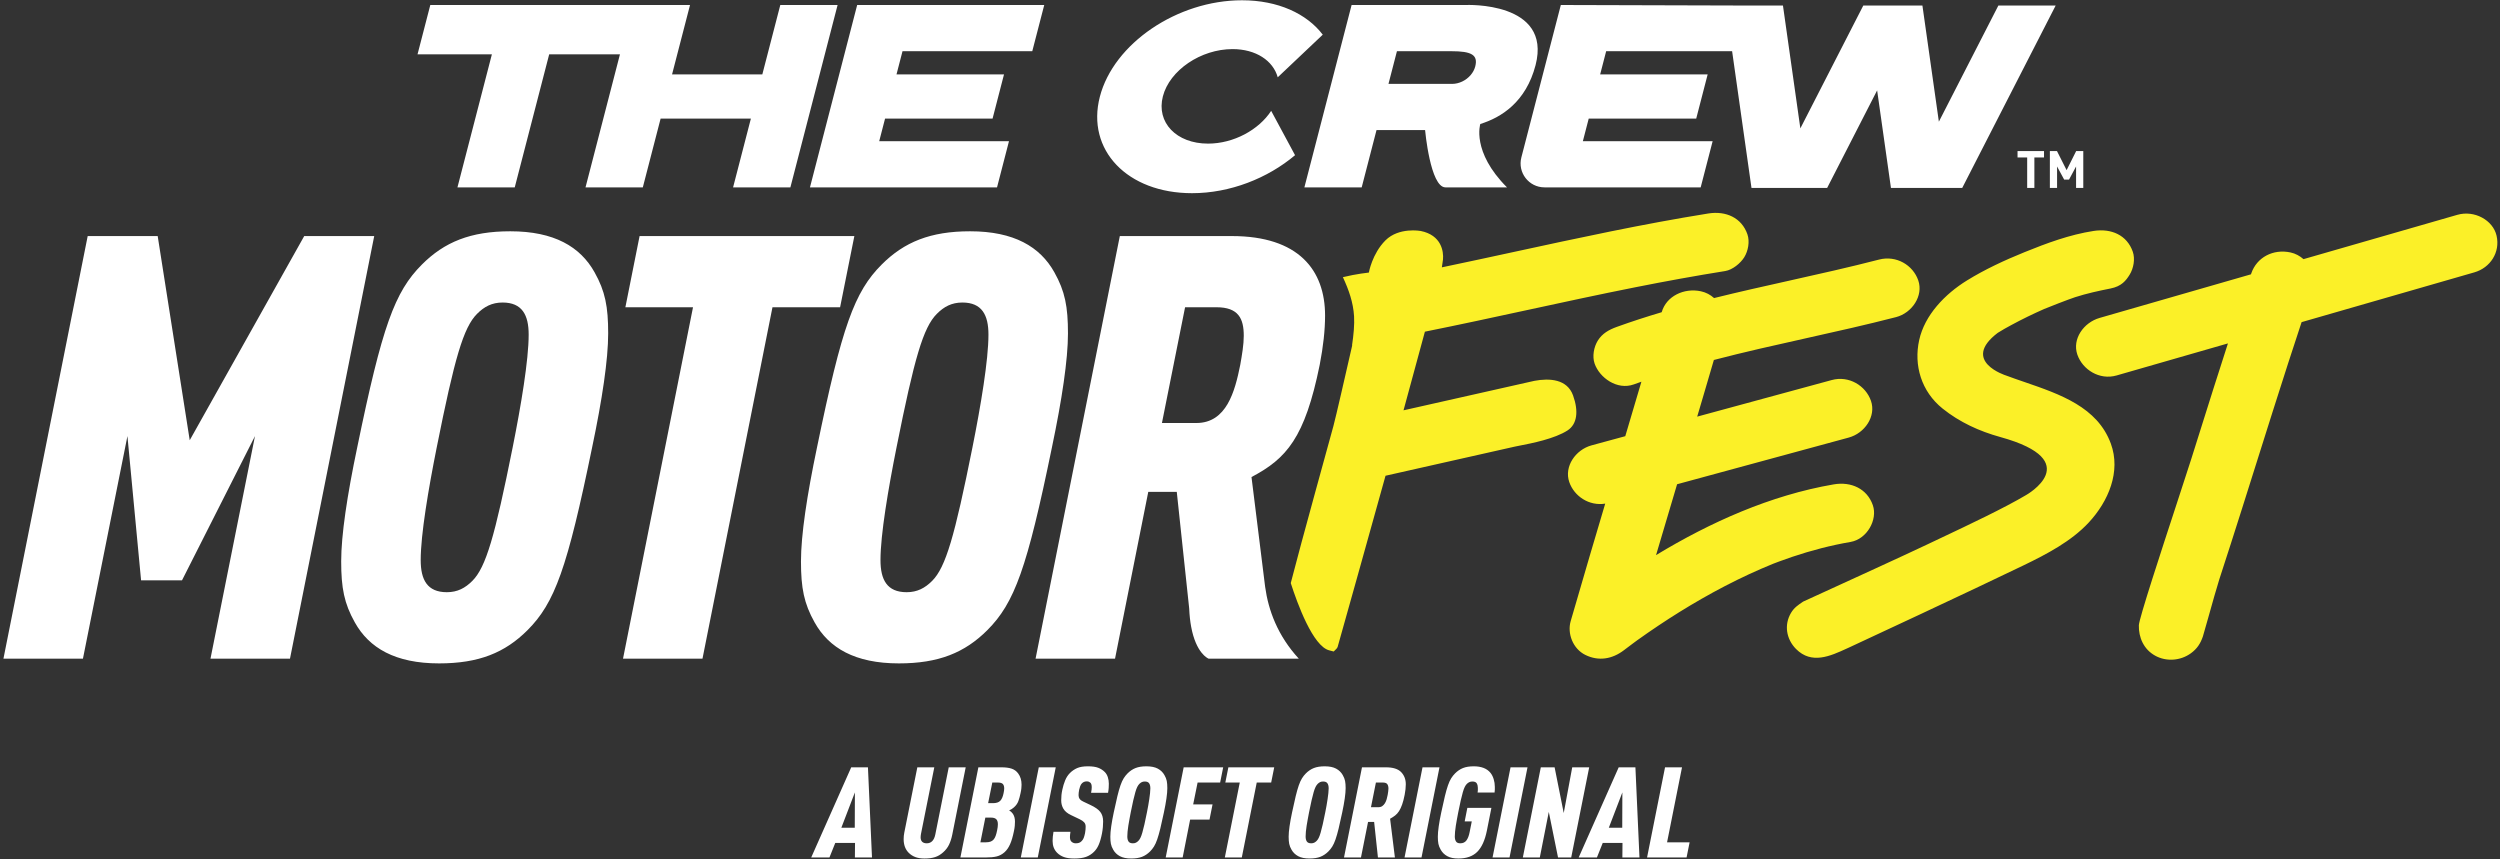
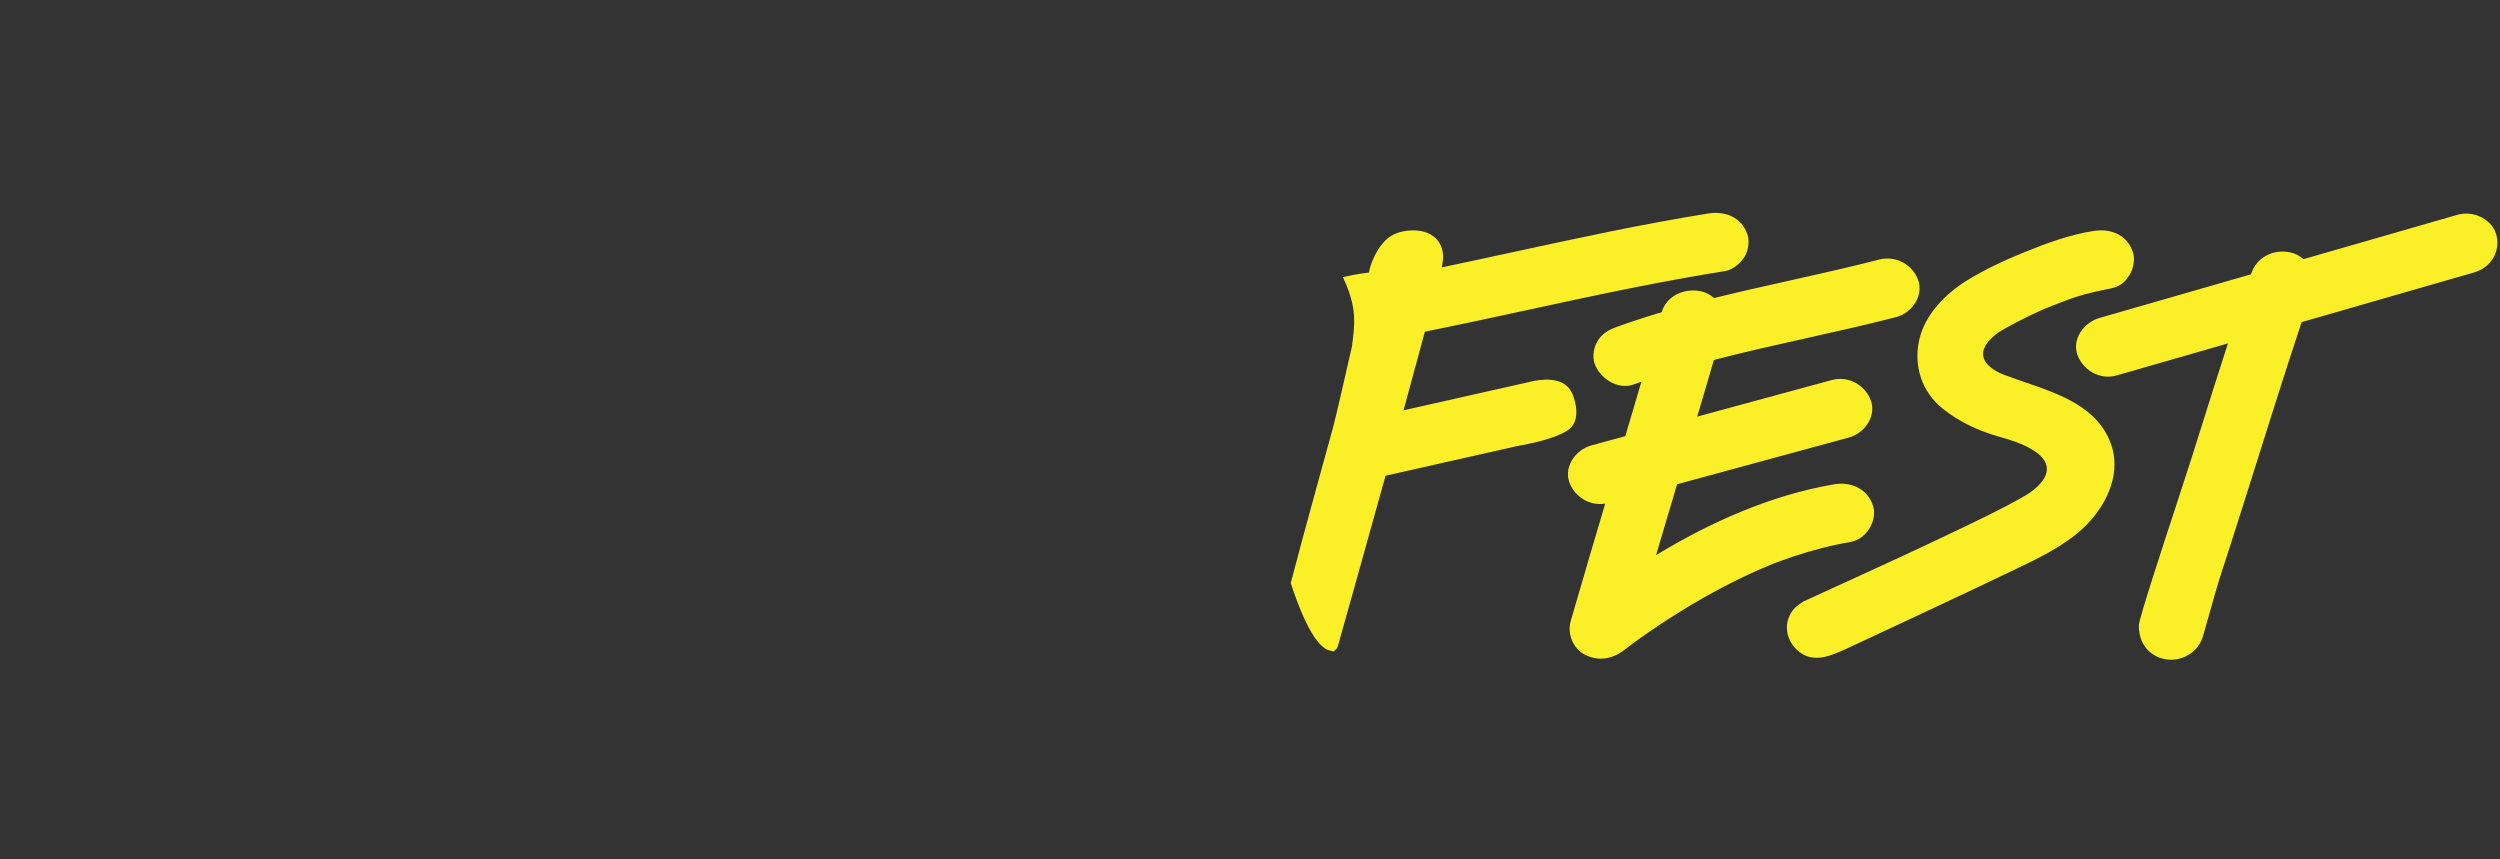
<svg xmlns="http://www.w3.org/2000/svg" width="448" height="154" viewBox="0 0 448 154" fill="none">
  <rect x="0" y="0" width="448" height="154" fill="#333333" stroke="none" />
  <path fill-rule="evenodd" clip-rule="evenodd" d="M372.262 63.551C373.192 66.243 376.227 68.163 379.285 67.285L399.246 61.539C397.502 66.917 395.805 72.309 394.108 77.7L394.107 77.706L394.098 77.733C393.626 79.234 393.154 80.734 392.68 82.234C392.187 83.799 391.258 86.634 390.169 89.957L390.169 89.957C387.296 98.725 383.311 110.885 383.283 112.048C383.231 114.21 384.132 116.349 386.201 117.495C388.223 118.617 390.766 118.4 392.594 117.075C393.727 116.255 394.322 115.317 394.754 114.065C394.834 113.832 395.211 112.49 395.677 110.831L395.677 110.83C396.392 108.285 397.315 104.996 397.697 103.828C399.077 99.609 400.429 95.38 401.769 91.151C402.678 88.285 403.582 85.418 404.485 82.551C406.322 76.725 408.158 70.9 410.036 65.085C410.83 62.63 411.631 60.176 412.446 57.727C418.091 56.096 438.723 50.148 443.397 48.808C446.248 47.989 448.076 45.23 447.384 42.229C446.744 39.453 443.42 37.618 440.361 38.495C431.166 41.131 421.975 43.784 412.785 46.439C412.129 45.857 411.336 45.426 410.458 45.238C407.33 44.571 404.418 46.121 403.435 48.973L403.417 49.028C403.402 49.072 403.387 49.115 403.372 49.159C399.003 50.421 380.924 55.633 376.249 56.972C373.397 57.791 371.294 60.748 372.262 63.551ZM317.753 101.023C317.767 101.018 317.782 101.013 317.796 101.007C317.974 100.941 318.15 100.874 318.326 100.807C318.503 100.739 318.679 100.672 318.856 100.606C319.621 100.323 320.391 100.049 321.166 99.788C324.573 98.64 328.065 97.729 331.627 97.114C334.57 96.606 336.506 93.12 335.614 90.537C334.593 87.584 331.746 86.258 328.591 86.802C317.238 88.76 306.48 93.591 296.765 99.475C298.016 95.241 299.275 91.009 300.535 86.777C305.661 85.383 310.787 83.989 315.913 82.596C321.039 81.202 326.165 79.808 331.291 78.414C334.157 77.634 336.236 74.611 335.278 71.835C334.337 69.11 331.328 67.266 328.257 68.102C320.216 70.287 312.176 72.474 304.137 74.66C304.54 73.3 304.942 71.939 305.344 70.578C305.94 68.555 306.534 66.531 307.126 64.506C312.617 63.073 318.167 61.834 323.719 60.596L323.719 60.596C329.086 59.399 334.454 58.202 339.769 56.828C342.645 56.084 344.705 52.999 343.754 50.249C342.803 47.494 339.817 45.717 336.733 46.514C331.414 47.89 326.042 49.088 320.671 50.286L320.671 50.286L320.671 50.286C316.156 51.293 311.642 52.3 307.16 53.412C306.514 52.828 305.717 52.392 304.802 52.198C301.797 51.556 298.612 53.042 297.78 55.933C297.779 55.938 297.777 55.943 297.775 55.949C295.074 56.75 292.393 57.617 289.74 58.575C288.312 59.091 287.127 59.754 286.329 61.032C285.612 62.179 285.309 63.868 285.753 65.152C286.628 67.685 289.792 69.966 292.776 68.887C293.229 68.724 293.685 68.562 294.14 68.403C293.181 71.659 292.218 74.912 291.25 78.164L288.754 78.843L285.2 79.81C282.334 80.59 280.255 83.613 281.213 86.388C282.095 88.941 284.791 90.721 287.654 90.249C286.735 93.338 285.818 96.427 284.908 99.517C283.748 103.449 282.597 107.381 281.462 111.32C280.827 113.523 281.86 116.257 284.085 117.358C286.499 118.553 288.948 118.089 291.002 116.522C291.525 116.124 292.05 115.728 292.578 115.336C292.752 115.207 292.927 115.079 293.101 114.95L293.102 114.95L293.386 114.74L293.392 114.736L293.399 114.731L293.404 114.727C293.429 114.71 293.45 114.694 293.466 114.683C294.692 113.806 295.934 112.946 297.19 112.108C299.705 110.426 302.281 108.824 304.917 107.314C307.681 105.733 310.513 104.254 313.415 102.908C314.845 102.247 316.289 101.617 317.753 101.023ZM359.454 67.28C360.547 67.689 361.677 68.077 362.817 68.469C369.173 70.654 375.861 72.954 378.261 79.493C380.101 84.504 377.831 89.844 374.296 93.645C371.185 96.99 366.824 99.278 362.668 101.29C353.579 105.693 332.226 115.635 331.423 115.999C331.258 116.074 331.092 116.15 330.924 116.227C328 117.568 324.634 119.112 321.849 116.298C320.094 114.527 319.674 111.96 320.956 109.819C321.507 108.897 322.214 108.42 323.099 107.824C323.103 107.821 323.107 107.819 323.111 107.816L323.111 107.816C323.113 107.815 323.116 107.813 323.118 107.811C323.12 107.81 323.122 107.809 323.124 107.808C323.135 107.8 324.118 107.351 325.676 106.639L325.678 106.638C330.638 104.371 341.423 99.441 345.254 97.616C346.031 97.245 346.893 96.838 347.813 96.403L347.815 96.402C352.688 94.1 359.174 91.035 363.078 88.715C363.078 88.715 373.973 82.609 358.471 78.321C354.669 77.269 351.154 75.656 348.111 73.213C344.292 70.146 342.916 65.452 343.921 60.926C344.913 56.454 348.52 52.703 352.481 50.257C355.703 48.268 359.233 46.633 362.768 45.199C366.764 43.579 370.86 42.053 375.177 41.385C378.343 40.896 381.164 42.125 382.199 45.12C382.643 46.405 382.339 48.094 381.623 49.24C380.972 50.282 380.187 51.305 378.212 51.697C376.065 52.125 373.935 52.588 371.864 53.255C370.772 53.607 366.832 55.144 366.308 55.375C364.33 56.247 362.386 57.191 360.491 58.215C359.646 58.672 358.797 59.135 357.99 59.651C351.32 64.722 359.454 67.28 359.454 67.28ZM245.302 48.842C245.302 48.842 245.883 45.467 248.274 43.074C250.681 40.667 254.583 41.388 254.583 41.388C258.307 42.138 258.718 45.057 258.584 46.498C258.554 46.82 258.413 47.791 258.382 47.909C262.697 47.008 267.004 46.075 271.311 45.142C282.865 42.638 294.417 40.134 306.116 38.258C309.278 37.75 312.108 39.011 313.138 41.992C313.582 43.278 313.279 44.967 312.563 46.113C311.907 47.161 310.481 48.358 309.152 48.571C303.788 49.43 298.446 50.405 293.123 51.463C286.588 52.761 280.081 54.172 273.573 55.582C267.503 56.897 261.433 58.213 255.342 59.437C255.063 60.48 252.514 69.876 251.511 73.529C252.006 73.418 253.2 73.148 254.801 72.787C261.379 71.304 274.833 68.27 274.968 68.245C277.671 67.74 280.834 67.92 281.893 70.861C282.931 73.751 282.597 76.021 280.924 77.119C278.609 78.637 274.41 79.452 272.352 79.852C271.978 79.924 271.675 79.983 271.466 80.03C270 80.36 268.533 80.69 267.067 81.021C260.807 82.431 254.546 83.841 248.286 85.252C246.131 93.082 239.707 115.915 239.707 115.915C239.623 116.157 239.42 116.346 239.216 116.536C239.141 116.607 239.065 116.677 238.996 116.75C238.878 116.721 238.757 116.689 238.637 116.656C238.501 116.62 238.364 116.583 238.232 116.552C235.286 115.857 232.48 108.14 231.305 104.488C231.533 103.626 231.76 102.765 231.987 101.903C232.386 100.385 232.785 98.868 233.194 97.353C234.029 94.26 234.874 91.171 235.721 88.082L238.944 76.36C239.364 74.831 241.297 66.353 242.033 63.125C242.206 62.366 242.313 61.898 242.318 61.877C242.306 61.879 242.299 61.881 242.286 61.882C242.571 59.965 242.736 58.155 242.647 56.662C242.497 54.193 241.722 51.988 240.646 49.667C243.047 49.078 245.302 48.842 245.302 48.842Z" fill="#FBF028" />
-   <path fill-rule="evenodd" clip-rule="evenodd" d="M208.388 17.267C207.178 21.944 210.802 25.736 216.483 25.736C221.064 25.736 225.58 23.27 227.794 19.863L232.074 27.811C227.167 31.948 220.426 34.619 213.615 34.619C202.019 34.619 194.622 26.88 197.093 17.334C199.564 7.788 210.968 0.049 222.565 0.049C229.015 0.049 234.163 2.446 237.039 6.214L228.969 13.852C228.144 10.878 225.072 8.799 220.868 8.799C215.186 8.799 209.599 12.59 208.388 17.267ZM136.608 13.335L139.829 0.895H150.097L141.637 33.577H131.368L134.558 21.256H118.381L115.192 33.577H104.924L111.094 9.739H98.413L92.242 33.577H81.974L88.145 9.739H74.82L77.11 0.895H113.384H114.027H123.652L120.432 13.335H136.608ZM91.447 41.446C84.322 41.446 79.639 43.369 75.606 47.405C70.715 52.299 68.482 58.473 64.015 80.168C62.205 88.785 61.141 95.904 61.141 100.589C61.141 105.378 61.678 108.141 63.591 111.544C66.145 116.117 70.819 118.88 78.687 118.88C85.812 118.88 90.486 116.966 94.528 112.93C99.419 108.037 101.653 101.862 106.111 80.168C107.921 71.55 108.985 64.423 108.985 59.746C108.985 54.957 108.456 52.194 106.544 48.791C103.99 44.218 99.306 41.446 91.447 41.446ZM80.073 106.123C76.558 106.123 75.389 103.888 75.389 100.373C75.389 95.799 76.774 87.615 78.263 80.168C81.449 64.216 83.041 58.68 85.492 56.238C86.764 54.957 88.149 54.212 90.062 54.212C93.568 54.212 94.737 56.447 94.737 59.954C94.737 64.535 93.36 72.719 91.871 80.168C88.676 96.12 87.085 101.655 84.642 104.097C83.361 105.378 81.985 106.123 80.073 106.123ZM33.998 78.89L54.516 42.304H67.059L51.965 118.031H37.719L45.692 78.146L32.617 103.991H25.281L22.836 78.146L14.863 118.031H0.617L15.714 42.304H28.258L33.998 78.89ZM114.614 42.304L112.068 55.06H124.188L111.645 118.031H125.885L138.427 55.06H150.546L153.1 42.304H114.614ZM188.939 48.79C190.852 52.194 191.38 54.957 191.38 59.746C191.38 64.423 190.315 71.55 188.507 80.168C184.048 101.862 181.814 108.037 176.924 112.93C172.881 116.966 168.206 118.88 161.083 118.88C153.214 118.88 148.539 116.117 145.985 111.544C144.072 108.14 143.535 105.378 143.535 100.589C143.535 95.904 144.601 88.785 146.409 80.168C150.875 58.473 153.109 52.297 158 47.405C162.035 43.37 166.718 41.446 173.842 41.446C181.702 41.446 186.385 44.218 188.939 48.79ZM167.038 104.097C169.479 101.655 171.071 96.12 174.265 80.168C175.755 72.719 177.131 64.535 177.131 59.954C177.131 56.447 175.962 54.212 172.457 54.212C170.543 54.212 169.159 54.957 167.886 56.238C165.436 58.681 163.844 64.216 160.659 80.168C159.169 87.616 157.783 95.799 157.783 100.373C157.783 103.888 158.953 106.123 162.467 106.123C164.381 106.123 165.756 105.378 167.038 104.097ZM232.746 118.035C228.957 113.908 227.292 109.381 226.711 105.149C226.686 104.968 226.665 104.789 226.644 104.609L225.355 94.233L224.268 85.484C230.545 82.185 233.834 78.461 236.491 65.384C237.132 62.085 237.453 59.105 237.453 56.55C237.453 48.365 232.665 42.304 220.762 42.304H200.672L185.574 118.03H199.814L205.77 88.143H210.878L213.104 109.043C213.156 110.282 213.28 111.352 213.449 112.278C214.323 117.048 216.441 117.976 216.578 118.03C216.582 118.033 216.588 118.035 216.588 118.035H224.543H232.746ZM212.366 55.06H217.993C221.932 55.06 222.883 57.087 222.883 60.169C222.883 61.764 222.572 63.573 222.252 65.384C221.291 70.165 219.801 75.802 214.383 75.802H208.219L212.366 55.06ZM153.197 141.998L153.174 148.33H150.769L153.197 141.998ZM155.535 137.504H152.539L145.367 153.663H148.635L149.679 151.053H153.22L153.197 153.663H156.261L155.535 137.504ZM165.678 153.845C165.027 153.845 164.475 153.757 164.022 153.584C163.568 153.41 163.174 153.156 162.841 152.823C162.236 152.218 161.934 151.401 161.934 150.372C161.934 149.979 161.971 149.593 162.047 149.215L164.385 137.504H167.426L165.043 149.419C164.997 149.677 164.975 149.888 164.975 150.055C164.975 150.403 165.069 150.667 165.258 150.849C165.447 151.03 165.716 151.121 166.064 151.121C166.881 151.121 167.395 150.592 167.607 149.533L170.013 137.504H173.054L170.648 149.555C170.512 150.236 170.319 150.837 170.07 151.359C169.82 151.881 169.46 152.347 168.992 152.755C168.553 153.149 168.076 153.429 167.562 153.595C167.047 153.761 166.419 153.845 165.678 153.845ZM179.251 143.496C178.978 143.783 178.539 143.927 177.934 143.927H177.072L177.821 140.228H178.774C179.243 140.228 179.557 140.318 179.716 140.5C179.875 140.682 179.954 140.939 179.954 141.271C179.954 141.498 179.916 141.786 179.841 142.134C179.719 142.755 179.523 143.208 179.251 143.496ZM177.514 150.815C177.295 150.898 177.019 150.94 176.686 150.94H175.687L176.573 146.514H177.571C178.01 146.514 178.327 146.609 178.524 146.798C178.721 146.987 178.819 147.294 178.819 147.717C178.819 148.02 178.774 148.383 178.683 148.806C178.607 149.185 178.52 149.51 178.422 149.782C178.324 150.054 178.203 150.274 178.059 150.44C177.915 150.607 177.734 150.732 177.514 150.815ZM179.477 137.504H175.324L172.102 153.663H176.55C177.412 153.663 178.101 153.599 178.615 153.47C179.129 153.342 179.598 153.088 180.022 152.71C180.219 152.528 180.397 152.324 180.556 152.097C180.714 151.87 180.862 151.606 180.998 151.303C181.134 151 181.259 150.656 181.373 150.27C181.486 149.884 181.596 149.434 181.702 148.92C181.777 148.572 181.826 148.258 181.849 147.978C181.872 147.698 181.883 147.445 181.883 147.218C181.883 146.643 181.747 146.166 181.475 145.788C181.399 145.682 181.308 145.58 181.202 145.481C181.096 145.383 180.975 145.296 180.839 145.22C181.021 145.145 181.18 145.062 181.316 144.971C181.452 144.88 181.58 144.782 181.702 144.676C182.08 144.343 182.345 143.965 182.496 143.541C182.647 143.118 182.776 142.648 182.882 142.134C182.957 141.801 183.007 141.506 183.029 141.249C183.052 140.992 183.063 140.78 183.063 140.613C183.063 139.812 182.859 139.138 182.451 138.593C182.148 138.185 181.758 137.901 181.282 137.742C180.805 137.584 180.204 137.504 179.477 137.504ZM186.149 137.504H189.19L185.967 153.663H182.926L186.149 137.504ZM190.656 153.584C191.133 153.757 191.749 153.845 192.506 153.845C193.383 153.845 194.091 153.746 194.628 153.55C195.165 153.353 195.638 153.05 196.046 152.642C196.213 152.475 196.364 152.294 196.5 152.097C196.636 151.901 196.761 151.674 196.875 151.416C196.988 151.159 197.094 150.864 197.192 150.531C197.291 150.199 197.385 149.805 197.476 149.351C197.552 148.958 197.604 148.579 197.635 148.216C197.665 147.853 197.68 147.513 197.68 147.195C197.68 146.499 197.51 145.932 197.17 145.493C196.829 145.054 196.235 144.638 195.388 144.245L194.095 143.632C193.55 143.39 193.277 143.012 193.277 142.497C193.277 142.21 193.315 141.877 193.391 141.499C193.421 141.332 193.478 141.136 193.561 140.909C193.644 140.682 193.754 140.5 193.89 140.364C194.117 140.137 194.404 140.023 194.753 140.023C194.919 140.023 195.055 140.05 195.161 140.103C195.267 140.156 195.35 140.213 195.411 140.273C195.562 140.425 195.638 140.689 195.638 141.067C195.638 141.189 195.63 141.328 195.615 141.487C195.6 141.646 195.57 141.839 195.524 142.066H198.565C198.626 141.748 198.664 141.453 198.679 141.181C198.694 140.909 198.702 140.659 198.702 140.432C198.702 140.023 198.641 139.634 198.52 139.263C198.399 138.892 198.217 138.586 197.975 138.344C197.642 138.011 197.249 137.758 196.795 137.584C196.341 137.41 195.729 137.323 194.957 137.323C194.155 137.323 193.512 137.429 193.028 137.64C192.544 137.852 192.112 138.147 191.734 138.525C191.371 138.889 191.084 139.331 190.872 139.853C190.66 140.375 190.493 140.924 190.373 141.499C190.297 141.847 190.244 142.168 190.214 142.463C190.183 142.758 190.168 143.08 190.168 143.428C190.168 143.988 190.301 144.491 190.565 144.937C190.83 145.383 191.28 145.758 191.916 146.06L193.482 146.809C193.83 146.976 194.095 147.157 194.276 147.354C194.458 147.551 194.548 147.808 194.548 148.126C194.548 148.262 194.541 148.44 194.526 148.659C194.51 148.878 194.48 149.101 194.435 149.328C194.359 149.677 194.28 149.956 194.197 150.168C194.113 150.38 193.988 150.569 193.822 150.735C193.671 150.887 193.512 150.989 193.346 151.042C193.179 151.095 192.99 151.121 192.778 151.121C192.597 151.121 192.441 151.091 192.313 151.03C192.184 150.97 192.075 150.894 191.984 150.804C191.817 150.637 191.734 150.365 191.734 149.986C191.734 149.866 191.742 149.729 191.757 149.578C191.772 149.427 191.795 149.253 191.825 149.056H188.784C188.678 149.677 188.625 150.221 188.625 150.69C188.625 151.568 188.897 152.279 189.442 152.823C189.775 153.156 190.18 153.41 190.656 153.584ZM203.012 151.121C203.224 151.121 203.406 151.083 203.557 151.008C203.708 150.932 203.852 150.826 203.988 150.69C204.124 150.554 204.249 150.372 204.363 150.145C204.476 149.918 204.59 149.608 204.703 149.215C204.817 148.821 204.941 148.33 205.078 147.74C205.214 147.149 205.365 146.431 205.531 145.583C205.607 145.19 205.683 144.789 205.758 144.381C205.834 143.972 205.898 143.579 205.951 143.201C206.004 142.822 206.05 142.467 206.088 142.134C206.125 141.801 206.144 141.514 206.144 141.271C206.144 140.893 206.072 140.594 205.929 140.375C205.785 140.156 205.524 140.046 205.146 140.046C204.934 140.046 204.752 140.084 204.601 140.159C204.45 140.235 204.306 140.341 204.17 140.477C204.034 140.613 203.909 140.795 203.795 141.022C203.682 141.249 203.568 141.559 203.455 141.952C203.341 142.346 203.217 142.837 203.08 143.427C202.944 144.018 202.793 144.736 202.627 145.583C202.551 145.977 202.475 146.378 202.4 146.786C202.324 147.195 202.256 147.588 202.195 147.966C202.135 148.345 202.089 148.7 202.059 149.033C202.029 149.366 202.014 149.654 202.014 149.896C202.014 150.274 202.085 150.573 202.229 150.792C202.373 151.011 202.634 151.121 203.012 151.121ZM202.717 153.844C201.87 153.844 201.189 153.704 200.675 153.425C200.16 153.145 199.767 152.763 199.495 152.278C199.283 151.915 199.143 151.564 199.075 151.223C199.007 150.883 198.973 150.455 198.973 149.941C198.973 149.442 199.025 148.821 199.132 148.08C199.237 147.339 199.389 146.506 199.585 145.583C199.827 144.434 200.043 143.469 200.232 142.69C200.421 141.911 200.607 141.26 200.788 140.738C200.97 140.216 201.163 139.793 201.367 139.467C201.571 139.142 201.802 138.851 202.059 138.593C202.498 138.155 202.978 137.833 203.5 137.629C204.022 137.425 204.669 137.323 205.441 137.323C206.288 137.323 206.969 137.463 207.483 137.742C207.997 138.023 208.391 138.404 208.663 138.888C208.875 139.252 209.015 139.603 209.083 139.944C209.151 140.284 209.185 140.712 209.185 141.226C209.185 141.725 209.132 142.346 209.026 143.087C208.92 143.828 208.769 144.661 208.573 145.583C208.33 146.749 208.115 147.717 207.926 148.488C207.736 149.26 207.551 149.907 207.37 150.429C207.188 150.951 206.995 151.375 206.791 151.7C206.587 152.025 206.356 152.316 206.099 152.574C205.66 153.013 205.18 153.334 204.658 153.538C204.136 153.742 203.489 153.844 202.717 153.844ZM219.194 137.504H212.113L208.891 153.663H211.932L213.271 146.877H216.743L217.288 144.154H213.815L214.61 140.228H218.65L219.194 137.504ZM222.166 140.228H219.579L220.124 137.504H228.339L227.795 140.228H225.207L222.529 153.663H219.488L222.166 140.228ZM235.51 151.008C235.359 151.083 235.177 151.121 234.966 151.121C234.587 151.121 234.326 151.011 234.182 150.792C234.039 150.573 233.967 150.274 233.967 149.896C233.967 149.654 233.982 149.366 234.012 149.033C234.042 148.7 234.088 148.345 234.149 147.966C234.209 147.588 234.277 147.195 234.353 146.786C234.428 146.378 234.504 145.977 234.58 145.583C234.746 144.736 234.897 144.018 235.034 143.427C235.17 142.837 235.295 142.346 235.408 141.952C235.522 141.559 235.635 141.249 235.749 141.022C235.862 140.795 235.987 140.613 236.123 140.477C236.259 140.341 236.403 140.235 236.554 140.159C236.705 140.084 236.887 140.046 237.099 140.046C237.477 140.046 237.738 140.156 237.882 140.375C238.025 140.594 238.097 140.893 238.097 141.271C238.097 141.514 238.078 141.801 238.041 142.134C238.003 142.467 237.957 142.822 237.904 143.201C237.851 143.579 237.787 143.972 237.712 144.381C237.636 144.789 237.56 145.19 237.485 145.583C237.318 146.431 237.167 147.149 237.031 147.74C236.895 148.33 236.77 148.821 236.656 149.215C236.543 149.608 236.429 149.918 236.316 150.145C236.202 150.372 236.078 150.554 235.941 150.69C235.805 150.826 235.661 150.932 235.51 151.008ZM232.628 153.425C233.142 153.704 233.823 153.844 234.671 153.844C235.442 153.844 236.089 153.742 236.611 153.538C237.133 153.334 237.613 153.013 238.052 152.574C238.309 152.316 238.54 152.025 238.744 151.7C238.949 151.375 239.141 150.951 239.323 150.429C239.505 149.907 239.69 149.26 239.879 148.488C240.068 147.717 240.284 146.749 240.526 145.583C240.722 144.661 240.874 143.828 240.98 143.087C241.085 142.346 241.139 141.725 241.139 141.226C241.139 140.712 241.104 140.284 241.036 139.944C240.968 139.603 240.828 139.252 240.617 138.888C240.344 138.404 239.95 138.023 239.436 137.742C238.922 137.463 238.241 137.323 237.394 137.323C236.622 137.323 235.975 137.425 235.453 137.629C234.931 137.833 234.451 138.155 234.012 138.593C233.755 138.851 233.524 139.142 233.32 139.467C233.116 139.793 232.923 140.216 232.741 140.738C232.56 141.26 232.374 141.911 232.185 142.69C231.996 143.469 231.78 144.434 231.539 145.583C231.342 146.506 231.19 147.339 231.085 148.08C230.979 148.821 230.926 149.442 230.926 149.941C230.926 150.455 230.96 150.883 231.028 151.223C231.096 151.564 231.236 151.915 231.448 152.278C231.72 152.763 232.113 153.145 232.628 153.425ZM246.994 144.653C247.281 144.653 247.52 144.585 247.709 144.449C247.898 144.313 248.057 144.139 248.186 143.927C248.314 143.715 248.416 143.477 248.492 143.212C248.568 142.947 248.628 142.686 248.674 142.429C248.704 142.232 248.734 142.04 248.764 141.85C248.794 141.661 248.81 141.483 248.81 141.317C248.81 140.984 248.742 140.719 248.606 140.523C248.469 140.326 248.189 140.228 247.766 140.228H246.563L245.678 144.653H246.994ZM244.067 137.504H248.356C249.627 137.504 250.538 137.792 251.091 138.367C251.643 138.942 251.919 139.668 251.919 140.545C251.919 141.105 251.851 141.733 251.715 142.429C251.579 143.125 251.427 143.708 251.261 144.176C251.094 144.646 250.909 145.039 250.705 145.357C250.5 145.674 250.266 145.935 250.001 146.14C249.736 146.344 249.437 146.537 249.105 146.718L249.967 153.663H246.926L246.245 147.286H245.156L243.885 153.663H240.844L244.067 137.504ZM257.955 137.504H254.914L251.691 153.663H254.733L257.955 137.504ZM261.337 153.845C260.52 153.845 259.858 153.705 259.351 153.425C258.844 153.145 258.454 152.763 258.182 152.279C257.97 151.916 257.83 151.564 257.762 151.223C257.694 150.883 257.66 150.456 257.66 149.941C257.66 149.442 257.713 148.822 257.819 148.08C257.924 147.339 258.076 146.507 258.273 145.584C258.515 144.434 258.73 143.469 258.92 142.69C259.109 141.911 259.294 141.26 259.476 140.738C259.657 140.216 259.85 139.793 260.054 139.467C260.259 139.142 260.489 138.851 260.747 138.594C261.185 138.155 261.662 137.833 262.176 137.629C262.691 137.425 263.334 137.323 264.105 137.323C264.756 137.323 265.335 137.417 265.842 137.606C266.349 137.796 266.768 138.094 267.101 138.503C267.343 138.806 267.532 139.18 267.669 139.626C267.805 140.073 267.873 140.53 267.873 140.999V141.499C267.873 141.65 267.858 141.824 267.827 142.02H264.786C264.816 141.854 264.832 141.711 264.832 141.589V141.181C264.832 140.878 264.767 140.614 264.639 140.387C264.51 140.16 264.249 140.046 263.856 140.046C263.644 140.046 263.459 140.084 263.3 140.16C263.141 140.235 262.993 140.341 262.857 140.477C262.721 140.614 262.596 140.795 262.483 141.022C262.369 141.249 262.256 141.559 262.142 141.952C262.029 142.346 261.904 142.838 261.768 143.428C261.632 144.018 261.48 144.737 261.314 145.584C261.238 145.977 261.163 146.378 261.087 146.786C261.011 147.195 260.943 147.589 260.883 147.967C260.822 148.345 260.777 148.701 260.747 149.033C260.716 149.366 260.701 149.654 260.701 149.896C260.701 150.274 260.773 150.573 260.917 150.792C261.06 151.012 261.314 151.121 261.677 151.121C262.161 151.121 262.532 150.947 262.789 150.599C263.046 150.251 263.235 149.759 263.357 149.124L263.742 147.195H262.471L262.948 144.767H267.26L266.443 148.875C266.095 150.599 265.52 151.859 264.718 152.653C263.916 153.448 262.789 153.845 261.337 153.845ZM273.729 137.504H270.688L267.465 153.663H270.506L273.729 137.504ZM276.113 137.504H278.587L280.221 145.697L281.742 137.504H284.783L281.56 153.663H279.2L277.543 145.493L275.932 153.663H272.891L276.113 137.504ZM290.728 141.998L290.706 148.33H288.3L290.728 141.998ZM293.066 137.504H290.07L282.898 153.663H286.167L287.211 151.053H290.751L290.728 153.663H293.792L293.066 137.504ZM298.375 137.504H301.416L298.738 150.94H302.778L302.233 153.663H295.152L298.375 137.504ZM154.57 0.895H153.605L145.145 33.577H146.109H155.413H178.668L180.811 25.298H157.556L158.602 21.256H177.867L179.917 13.335H160.653L161.73 9.173H184.985L187.128 0.895H163.873H154.57ZM264.36 11.922C264.209 12.502 263.916 13.001 263.57 13.417C262.714 14.448 261.415 15.033 260.228 15.033H248.815L250.331 9.176H260.086C263.694 9.176 264.901 9.832 264.36 11.922ZM275.176 11.663C278.146 0.189 262.67 0.895 262.67 0.895L262.666 0.898H252.474H244.429H242.206L233.746 33.577H244.015L246.672 23.311H255.376C255.376 23.311 256.302 33.577 259.025 33.577H270.054C263.648 27.171 265.271 22.215 265.271 22.215C268.993 21.073 273.455 18.309 275.176 11.663ZM347.445 21.804L358.107 0.993H368.375L351.631 33.675H349.126H341.363H338.858L336.382 16.195L327.426 33.675H324.134H317.158H313.866L310.395 9.173H287.825L286.747 13.335H306.012L303.961 21.256H284.697L283.65 25.298H306.905L304.762 33.577H276.779C273.974 33.577 271.924 30.929 272.627 28.213L279.699 0.895L313.197 0.993H319.505L322.623 23.007L333.902 0.993H334.228H344.17H344.497L347.445 21.804ZM366.287 28.217H364.56V33.676H363.27V28.217H361.543V27.066H366.287V28.217ZM372.033 33.676H373.324V27.066H372.052L370.334 30.491L368.608 27.066H367.336V33.676H368.626V29.832L369.898 32.181H370.771L372.033 29.832V33.676Z" fill="white" />
</svg>